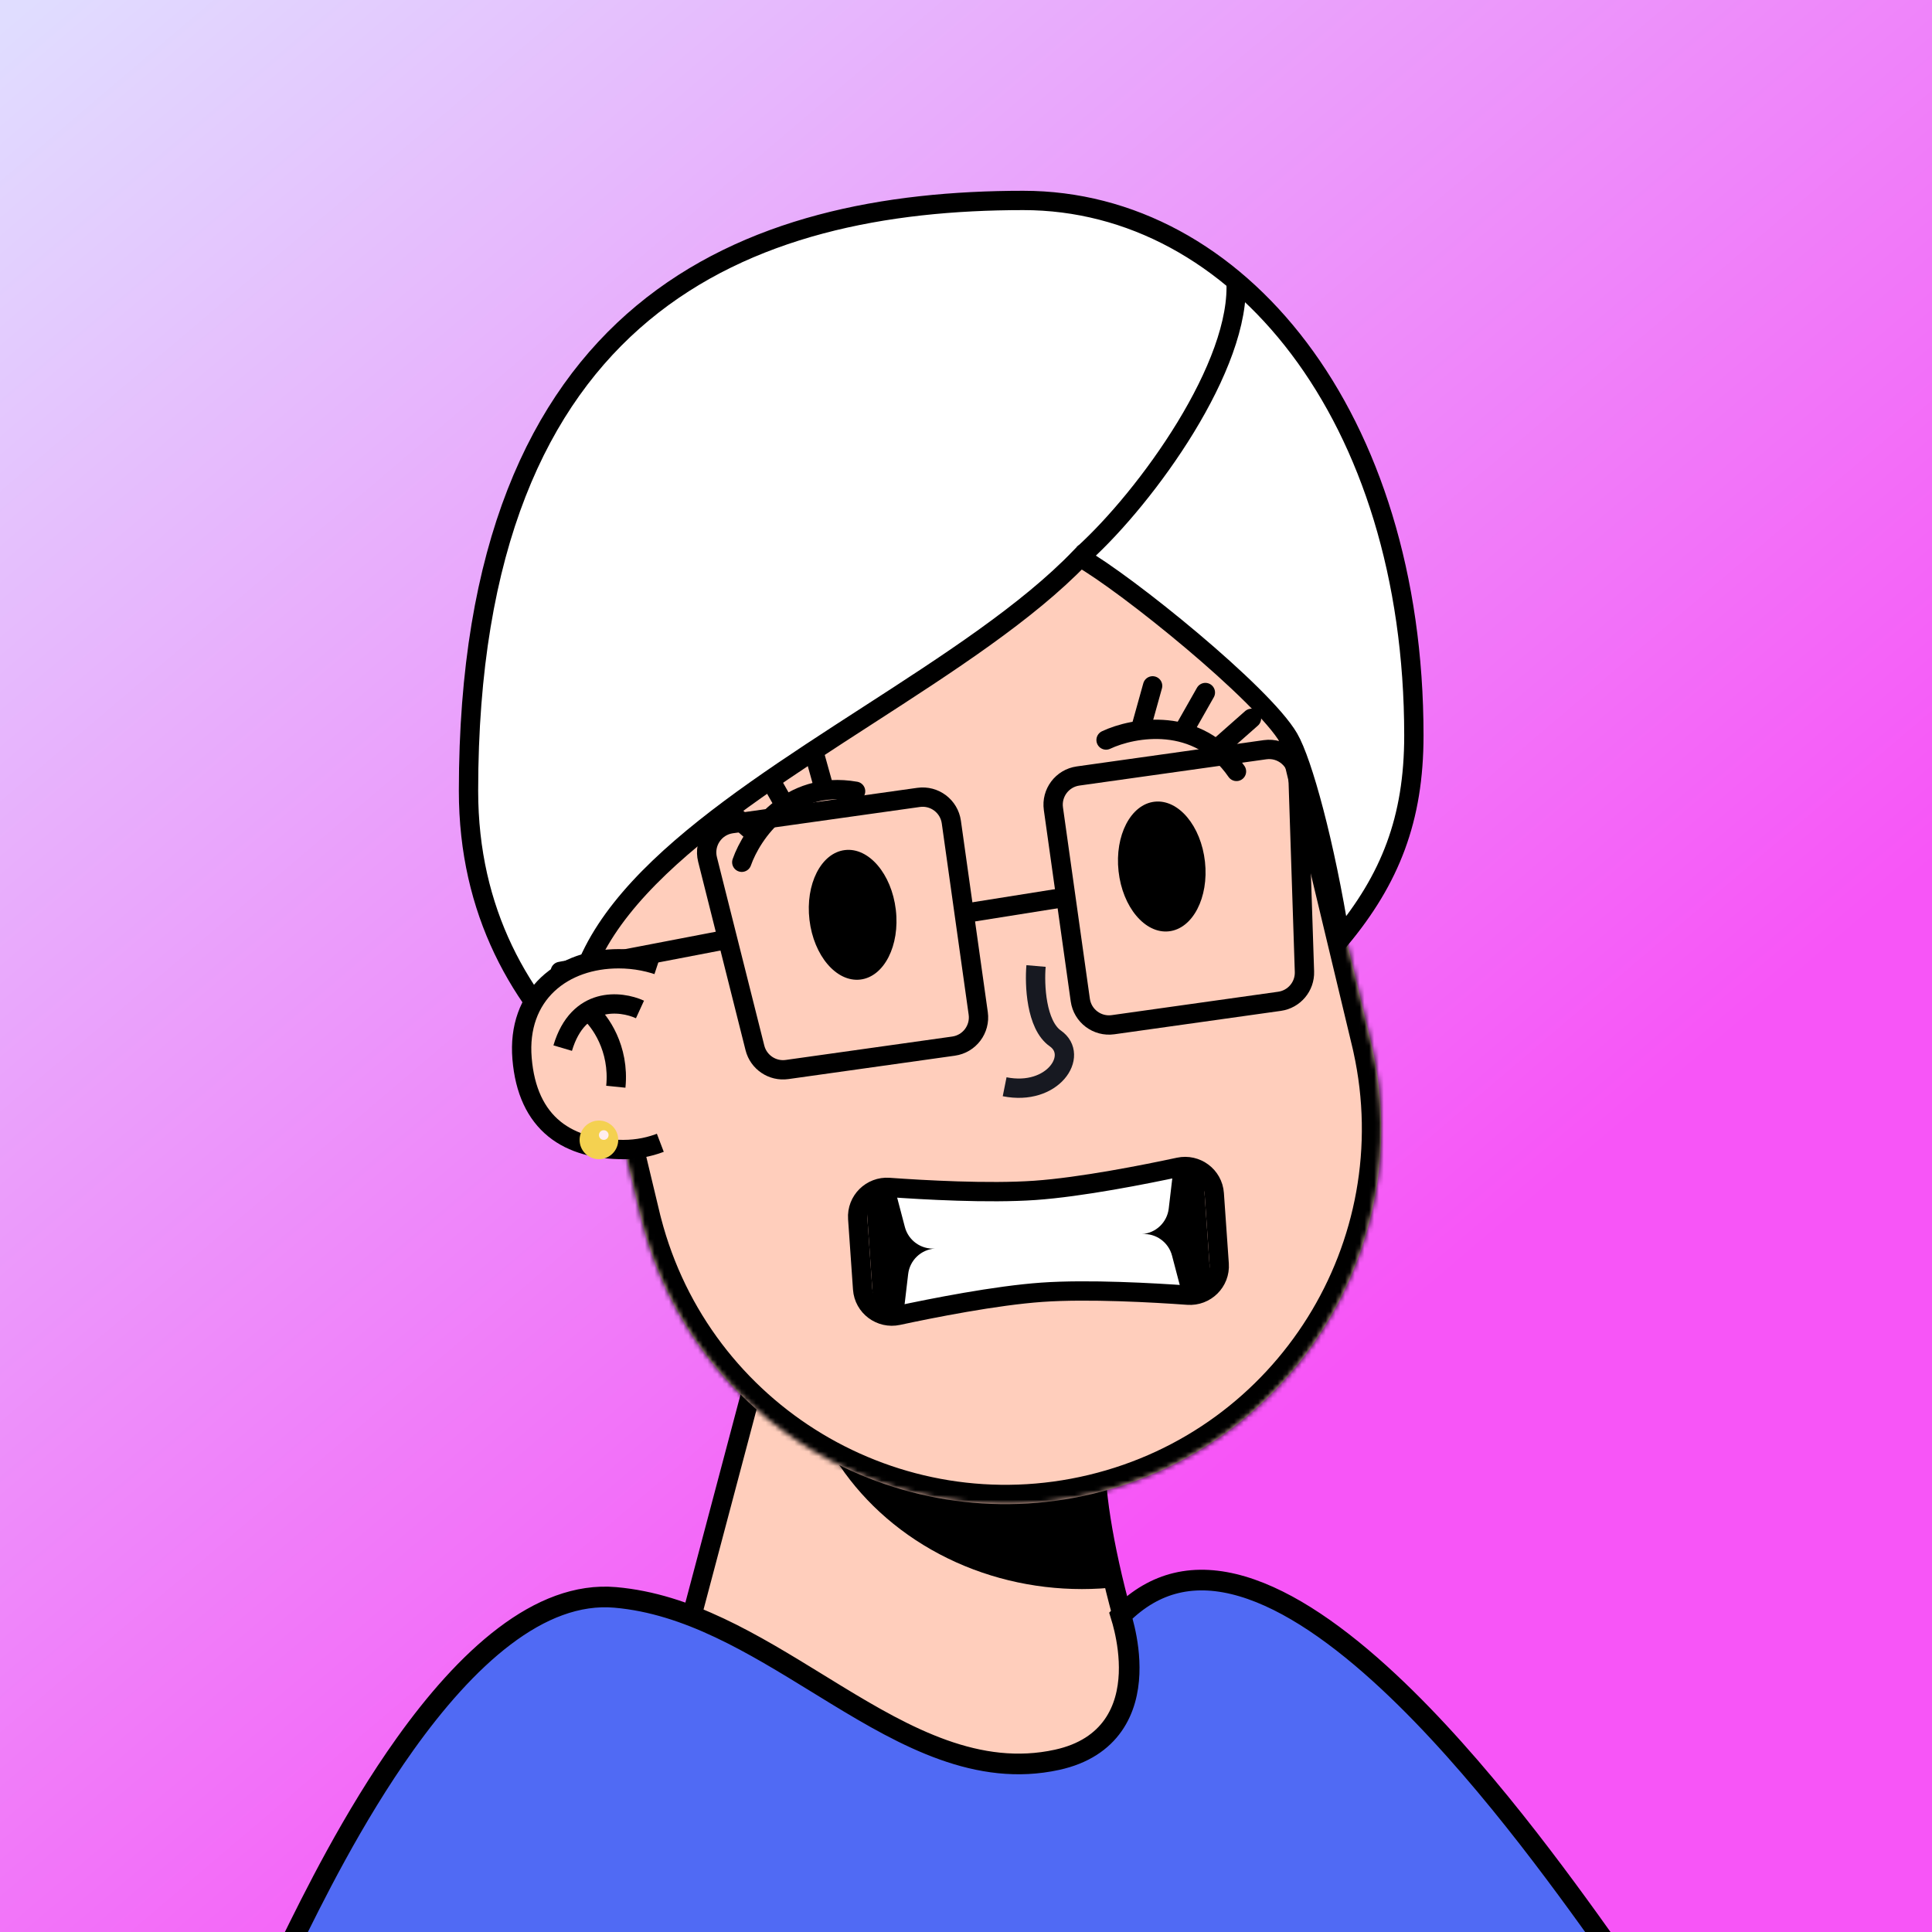
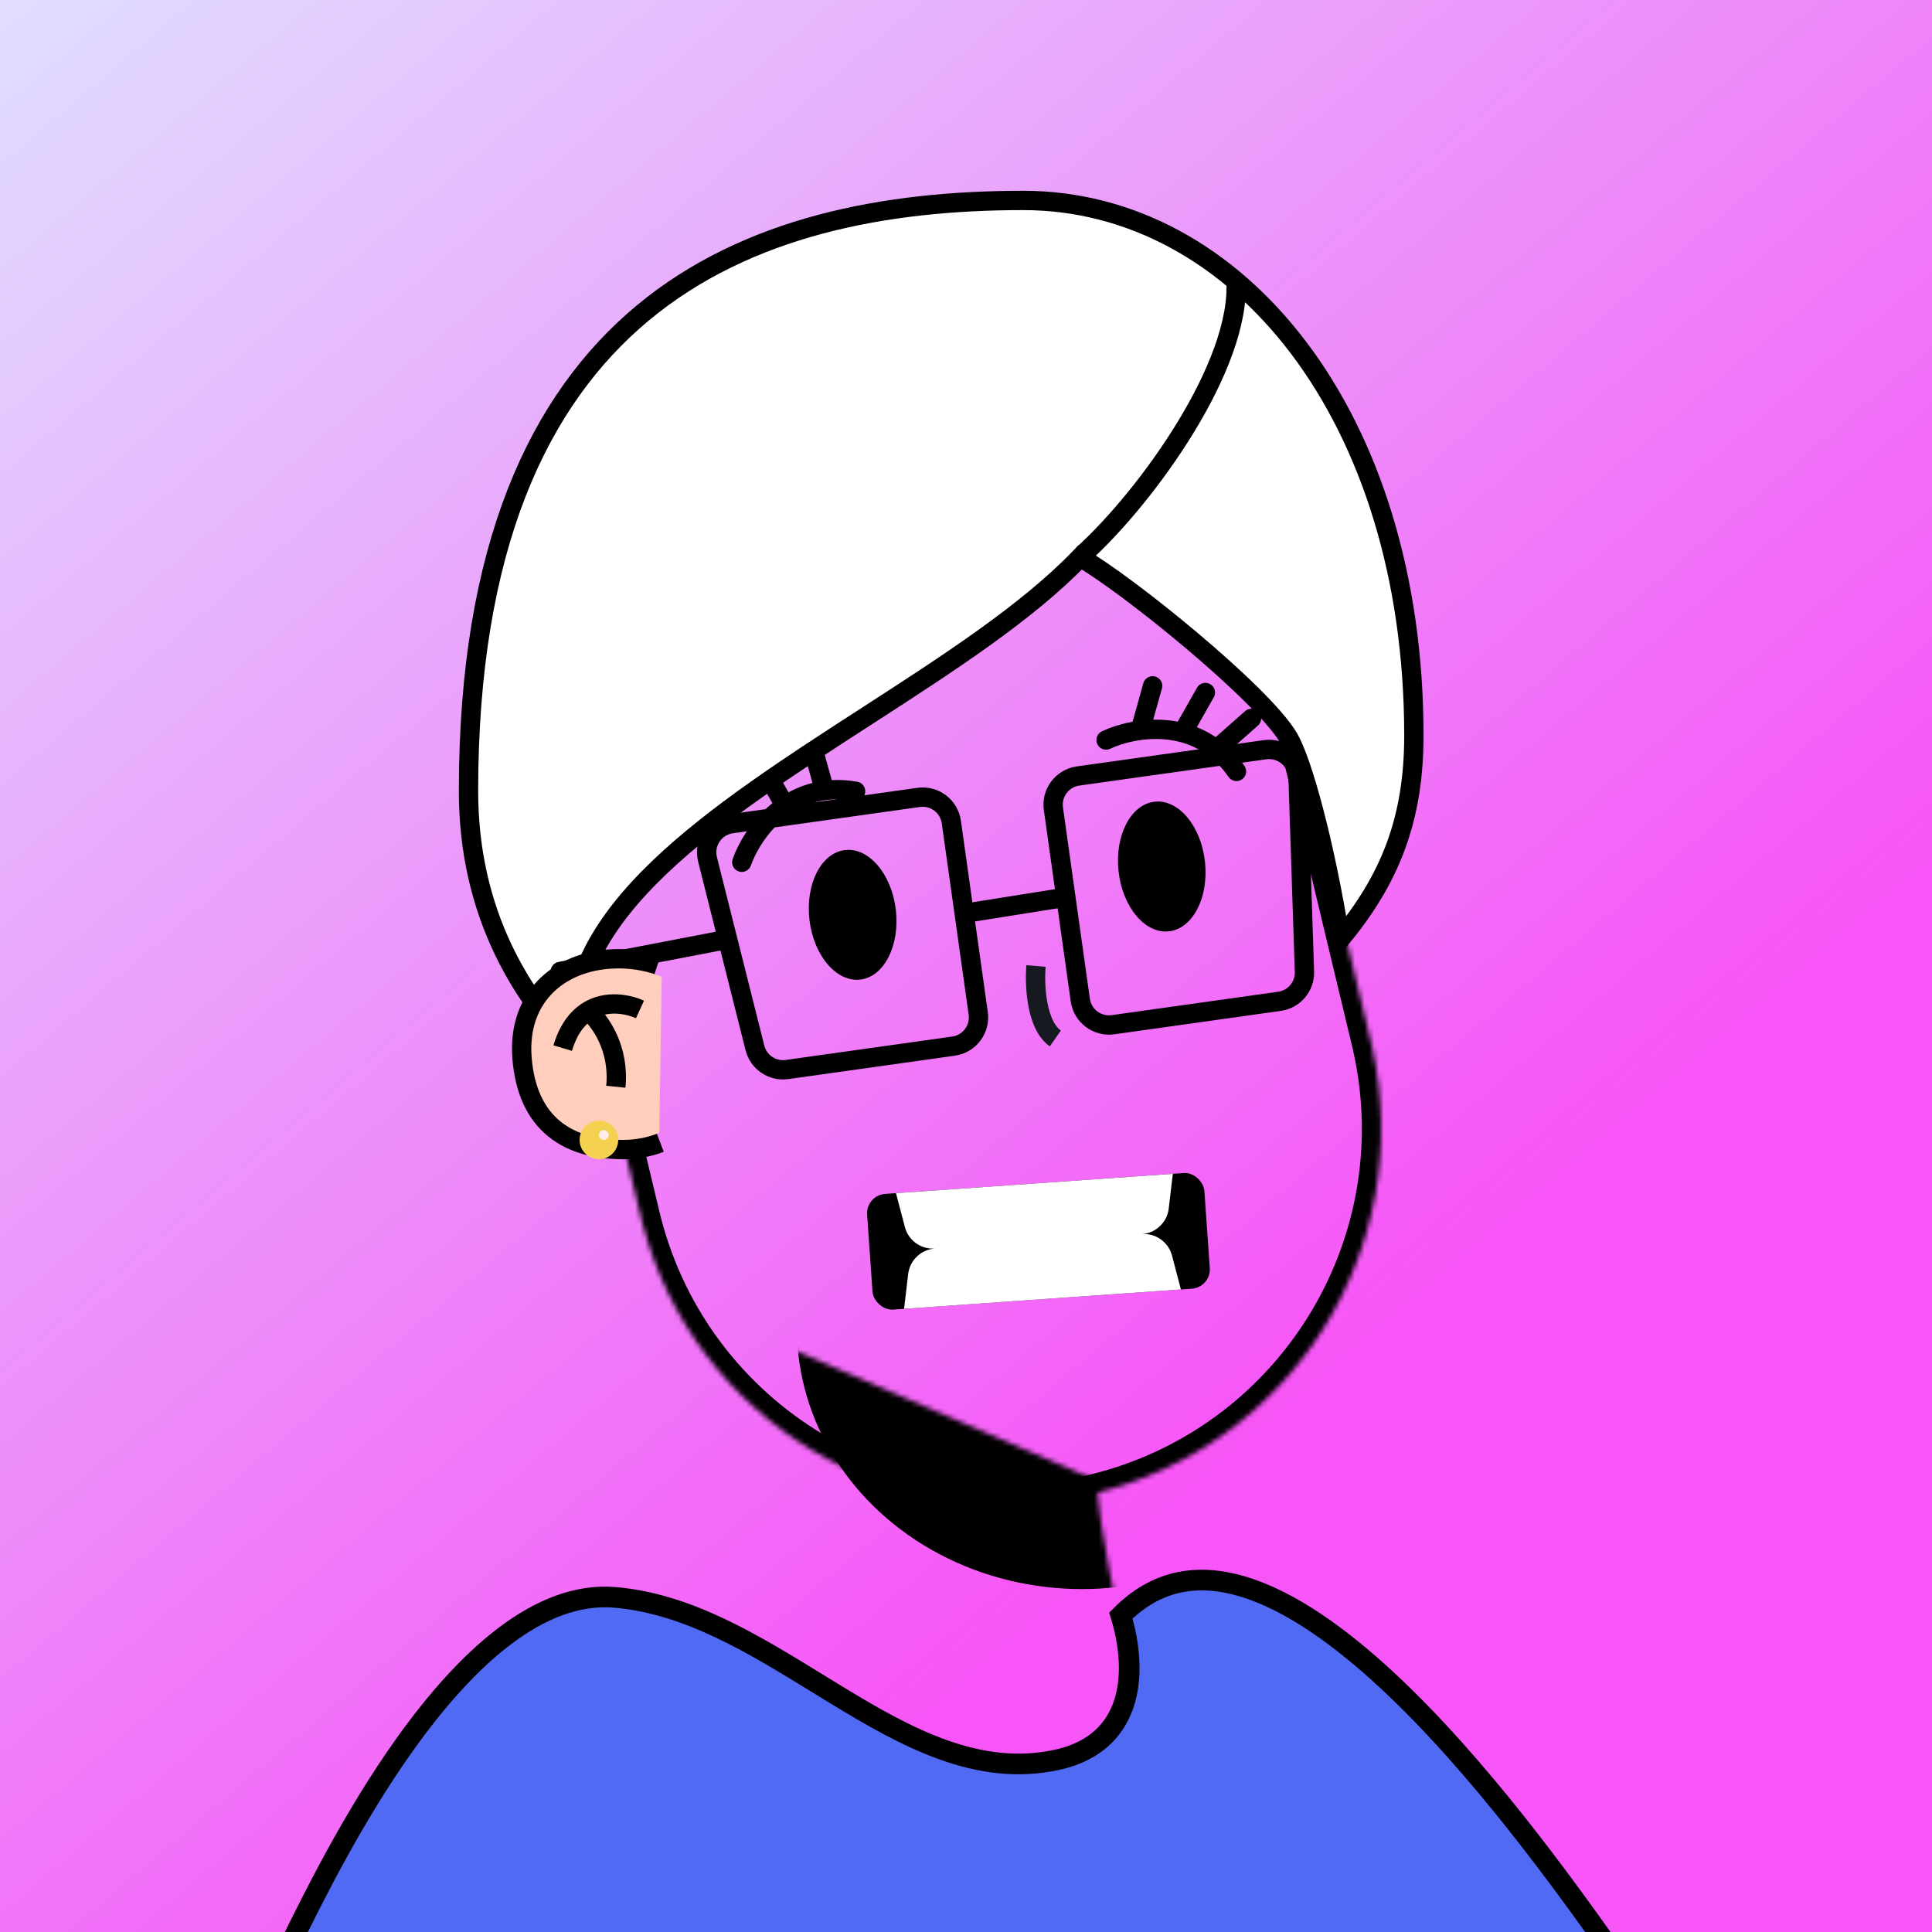
<svg xmlns="http://www.w3.org/2000/svg" width="280" height="280" viewBox="0 0 400 400" preserveAspectRatio="xMidYMax meet" fill="none">
  <rect x="0" y="0" width="400" height="400" fill="#333333" stroke="none" />
  <g id="vue-color-avatar-linerBg">
    <title>background</title>
    <defs>
      <linearGradient id="bgGradient" gradientTransform="rotate(49)">
        <stop offset="1%" stop-color="#E0DDFF" />
        <stop offset="99%" stop-color="#f755f7" />
      </linearGradient>
    </defs>
    <rect width="100%" height="100%" fill="url(#bgGradient)" />
  </g>
  <g transform="translate(100, 65)">
    <g id="vue-color-avatar-base">
      <g clip-path="url(#clip0)">
        <title>face - base</title>
-         <path d="M154 319.5C139.6 299.5 128.333 260.834 127 241.5L58.5 212L30 319.5H154Z" fill="#ffcebc" stroke="black" stroke-width="4" />
        <mask id="mask0" style="mask-type: alpha" maskUnits="userSpaceOnUse" x="30" y="212" width="124" height="118">
          <path d="M154 329.5C139.6 309.5 128.333 260.834 127 241.5L58.5 212L30 329.5H154Z" fill="#ffcebc" />
        </mask>
        <g mask="url(#mask0)">
          <g style="mix-blend-mode: multiply">
            <ellipse cx="124" cy="210" rx="59" ry="54" fill="black" />
          </g>
        </g>
        <mask id="path-4-inside-1" fill="white">
          <path fill-rule="evenodd" clip-rule="evenodd" d="M183.886 150.917C183.859 150.801 183.831 150.685 183.803 150.569C183.776 150.454 183.748 150.338 183.719 150.222L167.323 81.785C167.306 81.718 167.29 81.65 167.274 81.582C167.258 81.514 167.242 81.447 167.225 81.379L167.152 81.075L167.151 81.076C156.933 39.631 115.156 14.147 73.582 24.108C32.008 34.069 6.315 75.717 15.988 117.293L15.986 117.293L32.978 188.211L32.992 188.208C43.594 229.112 85.062 254.149 126.329 244.261C167.597 234.374 193.216 193.264 184.131 151.996L184.144 151.993L183.886 150.917Z" />
        </mask>
-         <path fill-rule="evenodd" clip-rule="evenodd" d="M183.886 150.917C183.859 150.801 183.831 150.685 183.803 150.569C183.776 150.454 183.748 150.338 183.719 150.222L167.323 81.785C167.306 81.718 167.29 81.65 167.274 81.582C167.258 81.514 167.242 81.447 167.225 81.379L167.152 81.075L167.151 81.076C156.933 39.631 115.156 14.147 73.582 24.108C32.008 34.069 6.315 75.717 15.988 117.293L15.986 117.293L32.978 188.211L32.992 188.208C43.594 229.112 85.062 254.149 126.329 244.261C167.597 234.374 193.216 193.264 184.131 151.996L184.144 151.993L183.886 150.917Z" fill="#ffcebc" />
        <path d="M183.886 150.917L179.992 151.831L179.994 151.84L179.996 151.849L183.886 150.917ZM183.719 150.222L179.83 151.154L179.832 151.163L179.834 151.172L183.719 150.222ZM167.323 81.785L163.43 82.708L163.433 82.718L167.323 81.785ZM167.274 81.582L163.384 82.514L163.384 82.514L167.274 81.582ZM167.225 81.379L163.335 82.311L163.338 82.321L167.225 81.379ZM167.152 81.075L171.042 80.143L170.111 76.255L166.222 77.185L167.152 81.075ZM167.151 81.076L163.267 82.033L164.218 85.89L168.081 84.966L167.151 81.076ZM73.582 24.108L72.65 20.218L73.582 24.108ZM15.988 117.293L16.922 121.182L20.784 120.255L19.884 116.386L15.988 117.293ZM15.986 117.293L15.052 113.404L11.165 114.337L12.096 118.225L15.986 117.293ZM32.978 188.211L29.088 189.143L30.02 193.035L33.911 192.101L32.978 188.211ZM32.992 188.208L36.864 187.204L35.878 183.401L32.058 184.318L32.992 188.208ZM126.329 244.261L125.397 240.371H125.397L126.329 244.261ZM184.131 151.996L183.2 148.106L179.381 149.021L180.225 152.856L184.131 151.996ZM184.144 151.993L185.075 155.883L188.966 154.951L188.034 151.061L184.144 151.993ZM187.78 150.002C187.751 149.881 187.722 149.759 187.693 149.637L179.914 151.502C179.94 151.611 179.966 151.721 179.992 151.831L187.78 150.002ZM187.693 149.637C187.664 149.516 187.635 149.395 187.605 149.273L179.834 151.172C179.861 151.281 179.887 151.391 179.914 151.502L187.693 149.637ZM163.433 82.718L179.83 151.154L187.609 149.29L171.212 80.853L163.433 82.718ZM171.215 80.863C171.198 80.793 171.181 80.722 171.164 80.65L163.384 82.514C163.4 82.578 163.415 82.642 163.43 82.708L171.215 80.863ZM171.164 80.65C171.147 80.579 171.13 80.508 171.113 80.436L163.338 82.321C163.353 82.385 163.369 82.449 163.384 82.514L171.164 80.65ZM163.262 82.007L163.335 82.311L171.115 80.447L171.042 80.143L163.262 82.007ZM168.081 84.966L168.083 84.966L166.222 77.185L166.221 77.185L168.081 84.966ZM171.035 80.118C160.291 36.54 116.364 9.745 72.65 20.218L74.514 27.998C113.949 18.55 153.575 42.722 163.267 82.033L171.035 80.118ZM72.65 20.218C28.936 30.692 1.922 74.484 12.092 118.199L19.884 116.386C10.709 76.951 35.08 37.446 74.514 27.998L72.65 20.218ZM16.92 121.183L16.922 121.182L15.054 113.403L15.052 113.404L16.92 121.183ZM36.868 187.279L19.876 116.361L12.096 118.225L29.088 189.143L36.868 187.279ZM32.058 184.318L32.044 184.322L33.911 192.101L33.925 192.097L32.058 184.318ZM29.119 189.211C40.269 232.223 83.869 258.548 127.261 248.151L125.397 240.371C86.254 249.75 46.92 226.002 36.864 187.204L29.119 189.211ZM127.261 248.151C170.653 237.755 197.591 194.53 188.038 151.136L180.225 152.856C188.842 191.999 164.541 230.993 125.397 240.371L127.261 248.151ZM183.212 148.103L183.2 148.106L185.063 155.886L185.075 155.883L183.212 148.103ZM179.996 151.849L180.254 152.925L188.034 151.061L187.776 149.985L179.996 151.849Z" fill="black" mask="url(#path-4-inside-1)" />
      </g>
      <defs>
        <clipPath id="clip0">
          <rect width="200" height="320" fill="white" />
        </clipPath>
      </defs>
    </g>
    <g id="vue-color-avatar-ellipse">
      <g transform="translate(60, 95)">
        <title>eyes - ellipse</title>
        <ellipse cx="16.53" cy="29.402" rx="9" ry="13.5" transform="rotate(-6.776 16.53 29.402)" fill="black" />
        <ellipse cx="80.531" cy="19.402" rx="9" ry="13.5" transform="rotate(-6.276 80.531 19.402)" fill="black" />
      </g>
    </g>
    <g id="vue-color-avatar-curve">
      <g transform="translate(98, 128)">
        <title>nose - curve</title>
-         <path d="M16.5 7C16.167 10.833 16.5 19.2 20.5 22C25.5 25.5 20 34 10 32" stroke="#171921" stroke-width="4" />
+         <path d="M16.5 7C16.167 10.833 16.5 19.2 20.5 22" stroke="#171921" stroke-width="4" />
      </g>
    </g>
    <g id="vue-color-avatar-eyelashesup">
      <g transform="translate(30, 75)">
        <title>eyebrows - eyelashesup</title>
        <path d="M99 13.214C104.667 10.548 118 8.114 126 19.714" stroke="black" stroke-width="4" stroke-linecap="round" />
        <path d="M23.579 38.521C25.65 32.61 33.261 21.396 47.142 23.822" stroke="black" stroke-width="4" stroke-linecap="round" />
-         <path d="M26.074 32.458L19.926 27.031" stroke="black" stroke-width="4" stroke-linecap="round" />
        <path d="M122.961 14.157L129.109 8.73" stroke="black" stroke-width="4" stroke-linecap="round" />
        <path d="M32.523 26.814L28.477 19.682" stroke="black" stroke-width="4" stroke-linecap="round" />
        <path d="M115.512 10.514L119.559 3.381" stroke="black" stroke-width="4" stroke-linecap="round" />
        <path d="M40.599 23.201L38.398 15.301" stroke="black" stroke-width="4" stroke-linecap="round" />
        <path d="M106.436 9.9L108.637 2" stroke="black" stroke-width="4" stroke-linecap="round" />
      </g>
    </g>
    <g id="vue-color-avatar-turban">
      <g transform="translate(-30, -25.5)">
        <title>tops - turban</title>
        <path d="M222.726 112.791C222.726 46.702 186.268 2 141.859 2C84.966 2 27 23.341 27 124.255C27 149.223 37.659 167.827 52.564 181.54C51.07 179.671 49.867 177.996 49.067 176.619C46.176 149.638 78.233 128.929 109.601 108.665C126.254 97.907 142.712 87.275 153.646 75.896C163.24 81.332 191.44 104.109 196.813 113.32C199.695 118.26 204.322 135.189 207.484 154.95C217.822 142.532 222.726 130.107 222.726 112.791Z" fill="white" stroke="black" stroke-width="4" />
        <path d="M154.264 75.246C167.438 63.301 187.146 36.04 185.881 18.334" stroke="black" stroke-width="4" />
      </g>
    </g>
    <g id="vue-color-avatar-square">
      <g transform="translate(14, 87)">
        <title>glasses - square</title>
        <path d="M36.5 42.5L2 49.125" stroke="black" stroke-width="4" stroke-linecap="round" />
        <path d="M32.488 25.939C31.618 22.48 33.94 19.031 37.472 18.535L76.188 13.093C79.47 12.632 82.504 14.918 82.965 18.2L88.532 57.81C88.993 61.092 86.707 64.126 83.425 64.587L48.953 69.432C45.916 69.859 43.047 67.927 42.299 64.954L32.488 25.939Z" stroke="black" stroke-width="4" />
        <path d="M154.751 8.964C154.634 5.399 151.451 2.723 147.919 3.22L109.203 8.661C105.921 9.122 103.635 12.156 104.096 15.438L109.663 55.048C110.124 58.33 113.158 60.616 116.44 60.155L150.912 55.31C153.949 54.883 156.175 52.236 156.074 49.171L154.751 8.964Z" stroke="black" stroke-width="4" />
        <path d="M85.5 37.125L107.5 33.625" stroke="black" stroke-width="4" />
      </g>
    </g>
    <g id="vue-color-avatar-nervous">
      <g transform="translate(75, 165)">
        <title>mouth - nervous</title>
        <rect x="4.248" y="17.471" width="70" height="24" rx="4" transform="rotate(-4 4.248 17.471)" fill="black" />
        <path fill-rule="evenodd" clip-rule="evenodd" d="M67.821 13.025L10.504 17.033L12.344 24.038C13.076 26.827 15.689 28.7 18.566 28.499C15.689 28.7 13.363 30.919 13.025 33.782L12.178 40.975L69.495 36.967L67.655 29.962C66.923 27.173 64.31 25.3 61.434 25.501C64.31 25.3 66.636 23.081 66.974 20.218L67.821 13.025Z" fill="white" />
-         <path d="M9.067 15.845C5.411 15.582 2.323 18.61 2.581 22.296L3.599 36.866C3.857 40.552 7.336 43.12 10.921 42.351C17.864 40.86 31.142 38.217 40.737 37.546C50.333 36.875 63.849 37.645 70.933 38.154C74.589 38.418 77.677 35.39 77.419 31.704L76.4 17.134C76.143 13.448 72.663 10.88 69.079 11.649C62.135 13.14 48.858 15.783 39.262 16.454C29.667 17.125 16.151 16.355 9.067 15.845Z" stroke="black" stroke-width="4" />
      </g>
    </g>
    <g id="vue-color-avatar-attached">
      <g transform="translate(5, 130.5)">
        <title>ear - attached</title>
        <path d="M30.5 6.176C28.17 5.408 25.655 5 23.08 5C12.587 5 4.08 11.5 5.08 23.5C6.122 36 13.587 40.5 24.08 40.5C25.248 40.5 26.391 40.398 27.5 40.201C28.71 39.987 29.881 39.661 31 39.235" stroke="#000" stroke-width="8" />
        <path d="M31.5 39.036C29.22 39.979 26.713 40.5 24.08 40.5C13.587 40.5 6.122 36 5.08 23.5C4.08 11.5 12.587 5 23.08 5C26.218 5 29.267 5.606 32 6.73L31.5 39.036Z" fill="#ffcebc" />
        <path d="M27.5 13.5C23.5 11.667 14.7 10.7 11.5 21.5" stroke="#000" stroke-width="4" />
        <path d="M17 14C19.167 15.833 23.3 21.5 22.5 29.5" stroke="#000" stroke-width="4" />
      </g>
    </g>
    <g id="vue-color-avatar-stud">
      <g transform="translate(-1, 167)">
        <title>earrings - stud</title>
        <circle cx="25" cy="4" r="4" fill="#F4D150" />
        <circle cx="26" cy="3" r="1" fill="#FFEDEF" />
      </g>
    </g>
    <g id="vue-color-avatar-none">
      <g transform="translate(34, 101)">
        <title>beard - none</title>
      </g>
    </g>
    <g id="vue-color-avatar-open">
      <g transform="translate(-43.5, 247)">
        <title>clothes - open</title>
        <path d="M276.366 90.863H3.456C3.491 90.793 3.525 90.722 3.56 90.651C8.105 81.395 16.49 64.319 27.402 49.041C33.596 40.37 40.53 32.387 47.942 26.772C55.354 21.156 63.061 18.041 70.892 18.726C85.946 20.043 99.355 28.285 112.817 36.56C114.092 37.344 115.368 38.129 116.646 38.908C131.131 47.735 146.005 55.931 162.365 52.344C167.899 51.131 171.629 48.535 173.976 45.18C176.29 41.873 177.122 38.029 177.266 34.517C177.41 30.999 176.871 27.674 176.311 25.256C176.049 24.126 175.779 23.178 175.564 22.484C179.189 18.835 183.027 16.71 186.989 15.753C191.284 14.716 195.876 15.016 200.707 16.445C210.437 19.323 220.847 26.697 231.007 36.179C249.621 53.552 266.7 77.323 276.366 90.863Z" fill="#506AF4" stroke="black" stroke-width="4.274" />
      </g>
    </g>
  </g>
</svg>